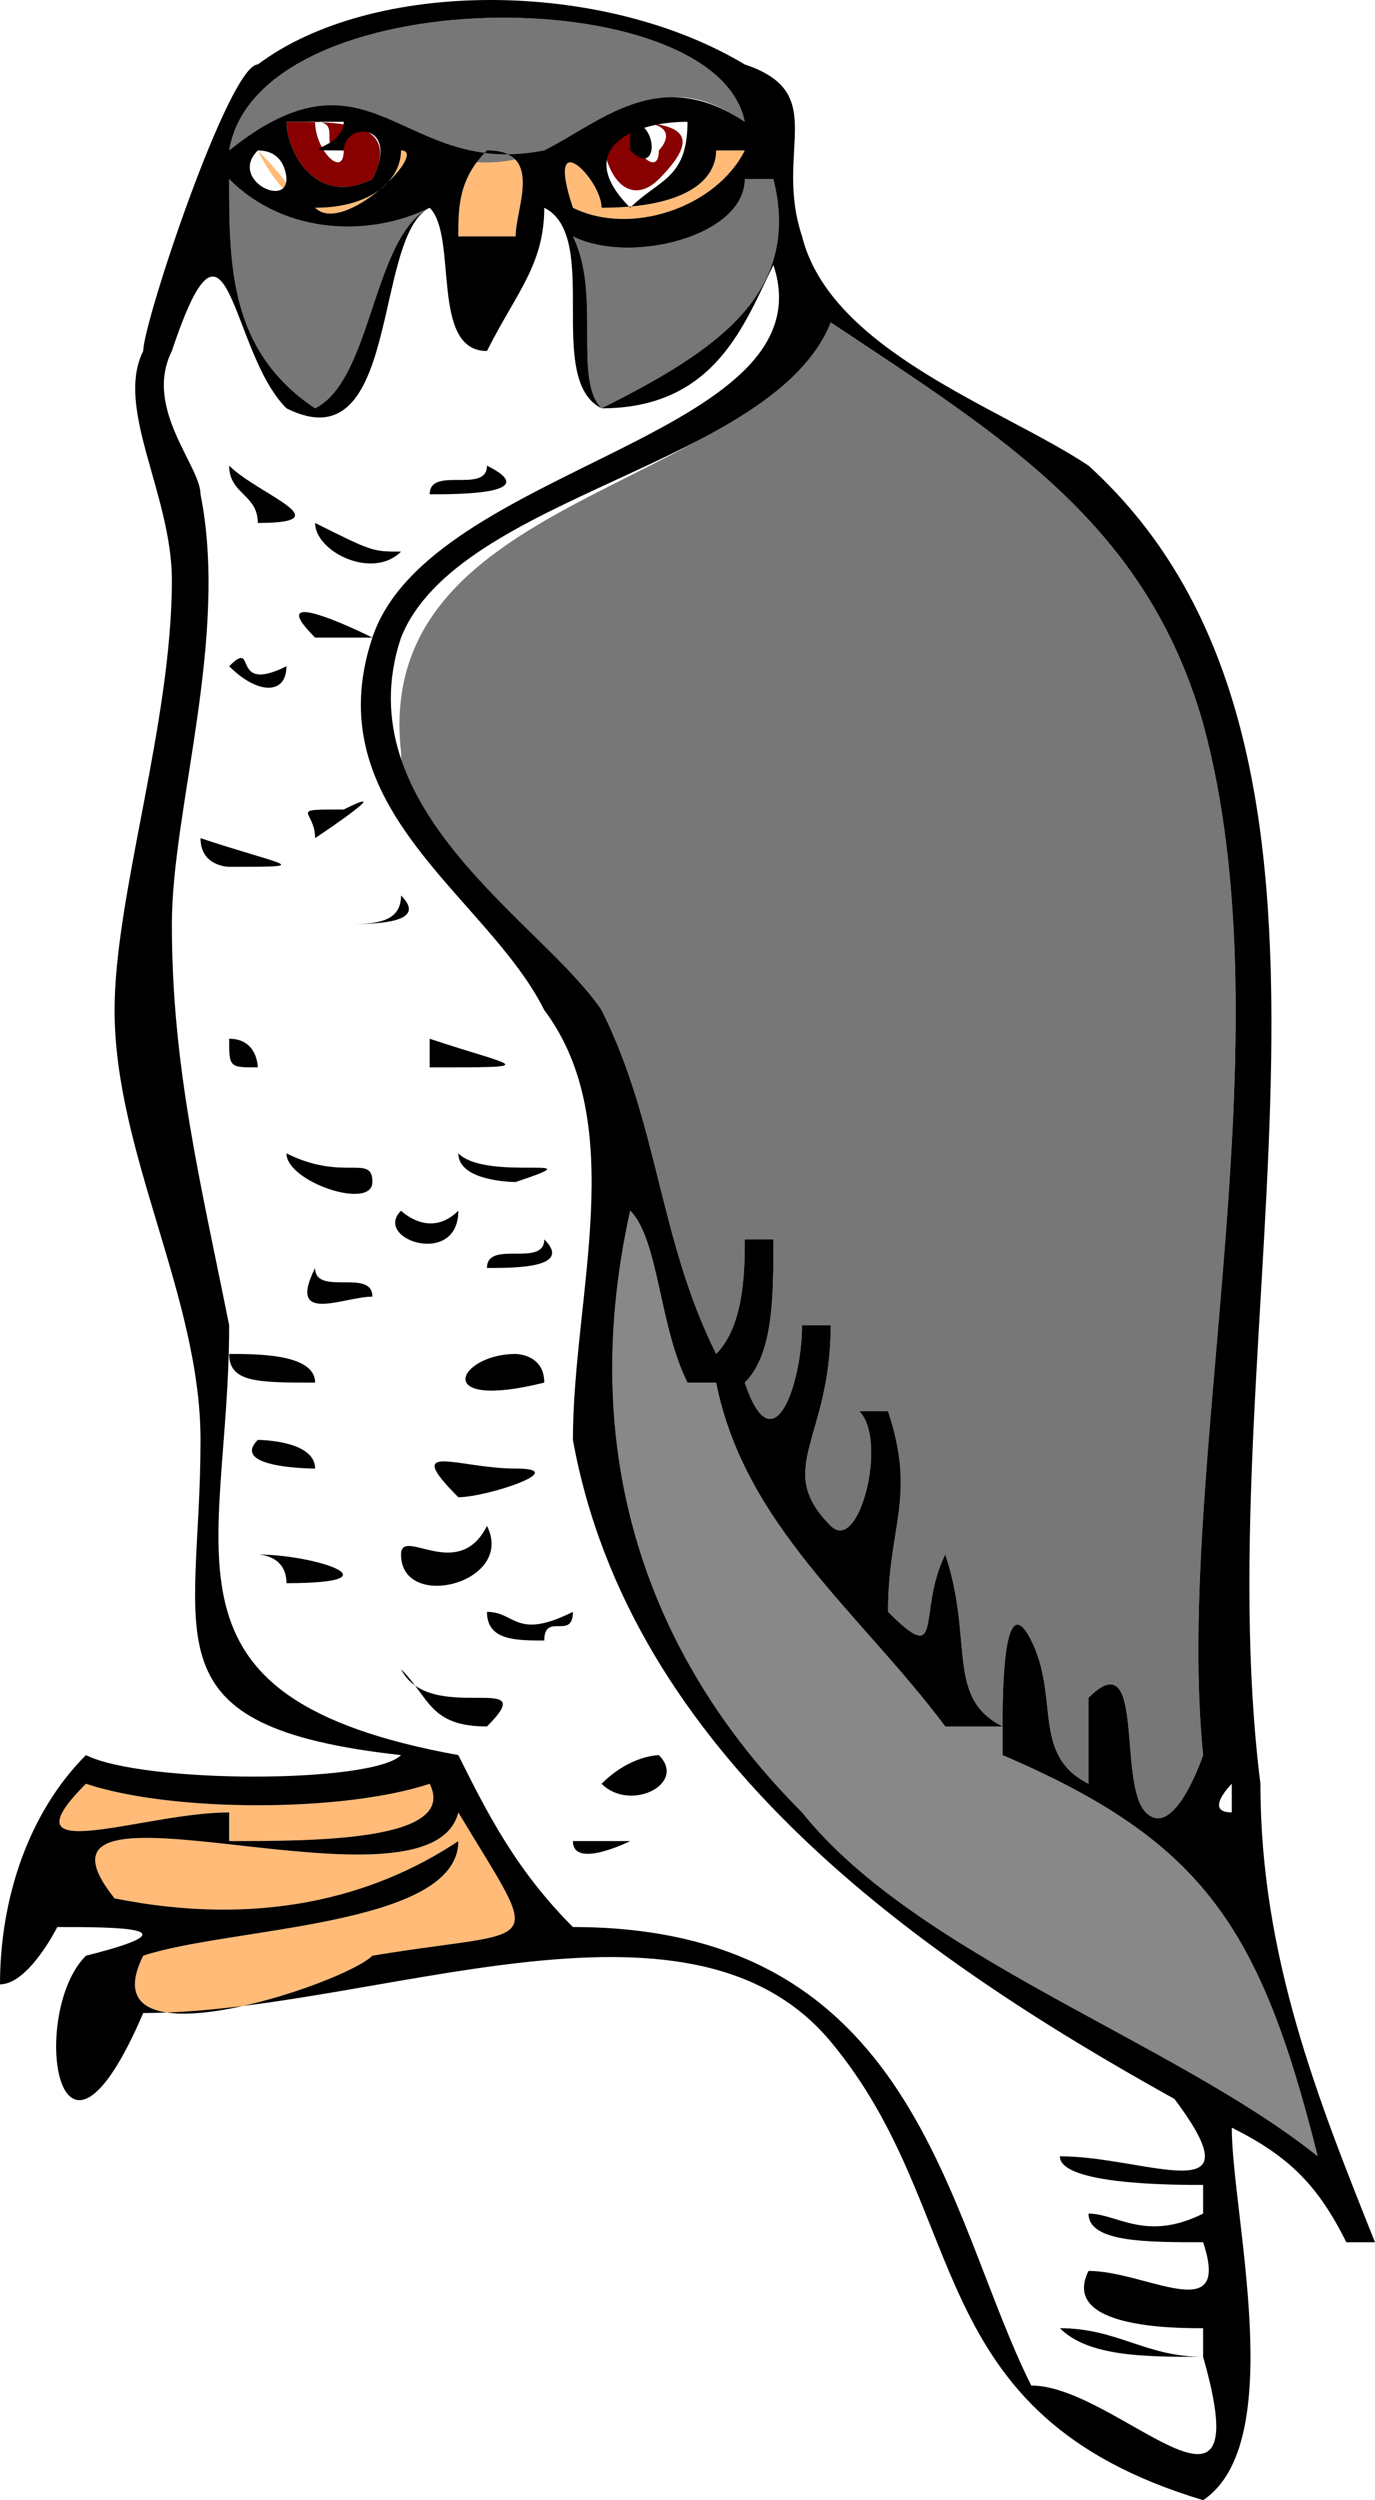
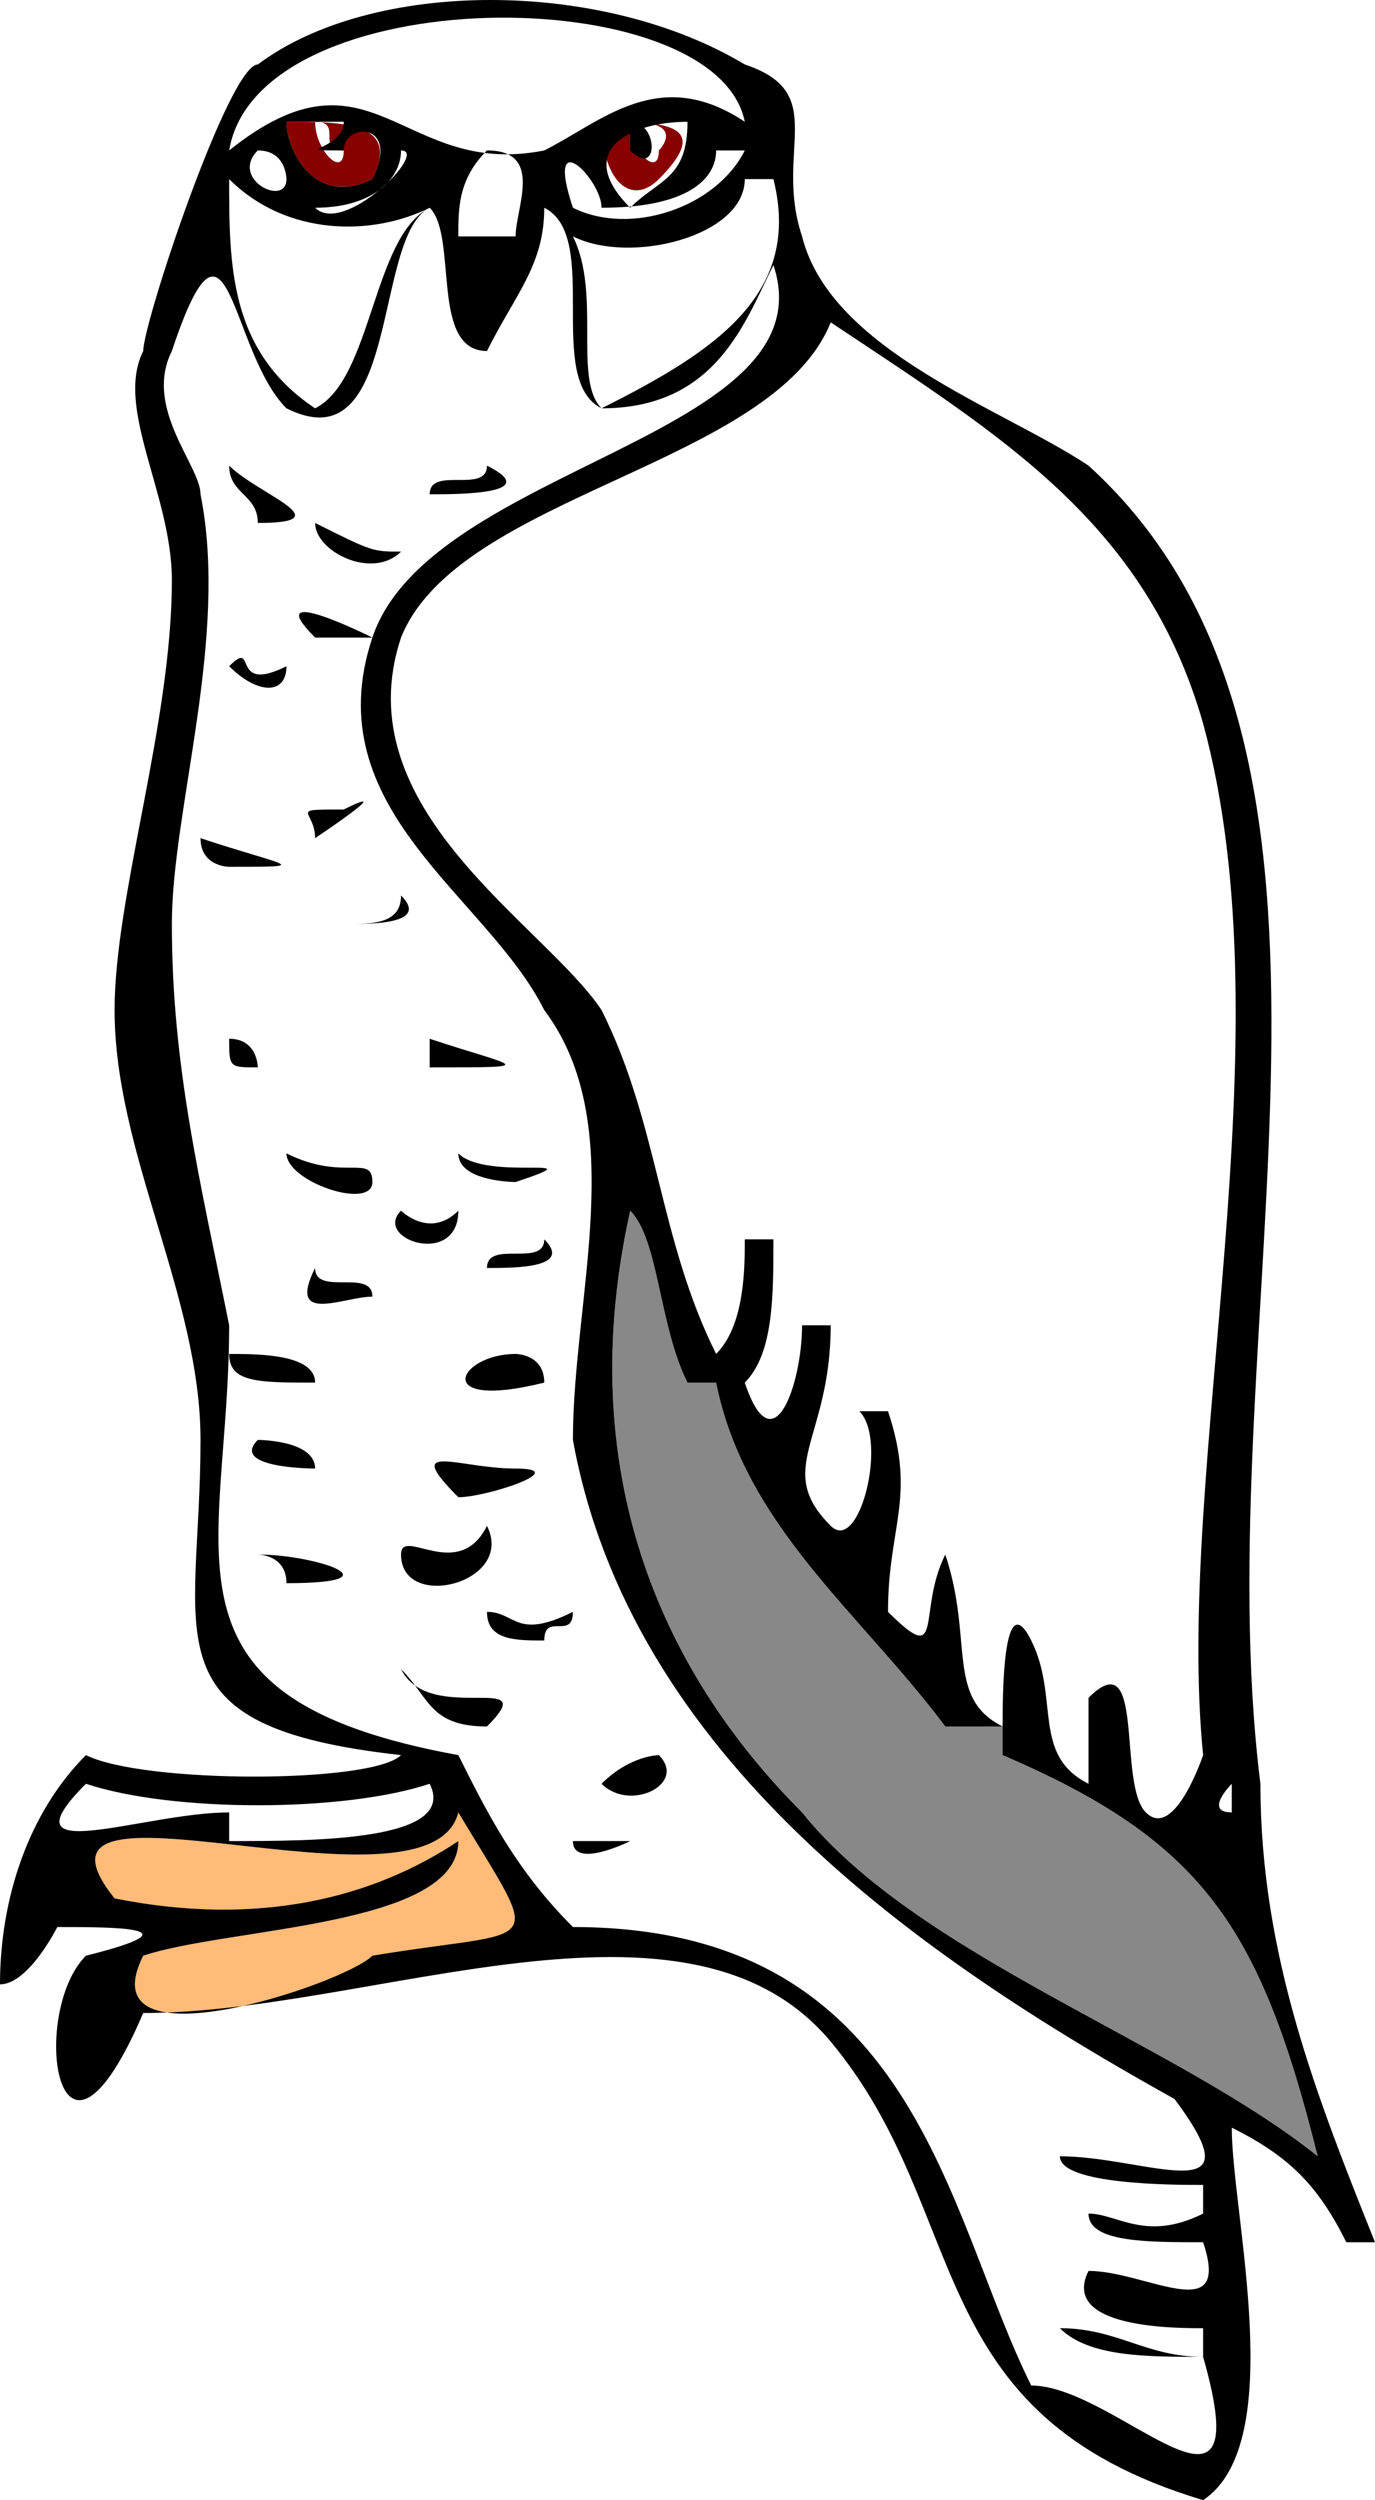
<svg xmlns="http://www.w3.org/2000/svg" width="48" height="87.25" version="1.2">
  <g fill="none" fill-rule="evenodd" stroke-linecap="square" stroke-linejoin="bevel" font-family="'Sans Serif'" font-size="12.5" font-weight="400">
    <path d="M22 42.25c-2 9 1 16 6 21 4 5 13 8 18 12-2-8-4-11-11-14v-1h-2c-3-4-7-7-8-12h-1c-1-2-1-5-2-6" fill="#888" />
-     <path d="M9 5.25c1 2 2 2 0 0m5 0c0 1-1 2-3 2 1 1 4-2 3-2m11 0c0 1-1 2-4 2 0-1-2-3-1 0 2 1 5 0 6-2h-1m-8 0c-1 1-1 2-1 3h2c0-1 1-3-1-3m-2 57c-3 1-9 1-12 0-3 3 2 1 5 1v1c3 0 8 0 7-2" fill="#fb7" />
    <path d="M16 63.25c-1 4-16-2-12 3 5 1 9 0 12-2 0 3-8 3-11 4-2 4 7 1 8 0 6-1 6 0 3-5" fill="#fb7" />
-     <path d="M8 5.25c5-4 6 2 11 0 3-1 4-3 7-1-1-5-17-5-18 1m18 1c0 2-4 3-6 2 1 2 0 5 1 6 4-2 7-4 6-8h-1m-18 0c0 3 0 6 3 8 2-1 2-6 4-7-2 1-5 1-7-1m21 5c-3 6-16 6-15 15 0 4 5 6 7 9 2 4 2 8 4 12 1-1 1-3 1-4h1c0 2 0 4-1 5 1 3 2 0 2-2h1c0 4-2 5 0 7 1 1 2-3 1-4h1c1 3 0 4 0 7 2 2 1 0 2-2 1 3 0 5 2 6 0-1 0-5 1-3s0 4 2 5v-3c2-2 1 3 2 4s2-2 2-2c-1-10 3-25 0-36-2-7-7-10-13-14m14 51v3-3" fill="#777" />
    <path d="M10 4.25c0 1 1 3 3 2 1-2-1-2-3-2m1 0c1 0 0 1 1 1 0 1-1 0-1-1m10 0c0 2 1 3 2 2 2-2 0-2-2-2m1 0c2 0 1 1 1 1 0 1-1 0-1-1" fill="#800" />
    <path d="M22 4.25v1c1 1 1-1 0-1" fill="#000" />
    <path d="M14 61.25c-1 1-9 1-11 0-2 2-3 5-3 8 1 0 2-2 2-2 2 0 5 0 1 1-2 2-1 9 2 2 8 0 19-5 24 1s3 13 13 16c3-2 1-10 1-13 2 1 3 2 4 4h1c-2-5-4-10-4-16-2-16 5-36-6-46-3-2-9-4-10-8-1-3 1-5-2-6-5-3-13-3-17 0-1 0-4 9-4 10-1 2 1 5 1 8 0 5-2 11-2 15 0 5 3 10 3 15 0 7-2 10 7 11m12-57c-3-2-5 0-7 1-5 1-6-4-11 0 1-6 17-6 18-1m-2 0c0 2-1 2-2 3-2-2 0-3 2-3m-14 0h2c0 1-2 1 0 1 0-1 2-1 1 1-2 1-3-1-3-2m15 1h1c-1 2-4 3-6 2-1-3 1-1 1 0 3 0 4-1 4-2m-11 0c1 0-2 3-3 2 2 0 3-1 3-2m-5 0c1 0 1 1 1 1 0 1-2 0-1-1m8 0c2 0 1 2 1 3h-2c0-1 0-2 1-3m9 1h1c1 4-2 6-6 8-1-1 0-4-1-6 2 1 6 0 6-2m-18 0c2 2 5 2 7 1-2 1-2 6-4 7-3-2-3-5-3-8m11 1c2 1 0 6 2 7 4 0 5-3 6-5 2 6-12 7-14 13 0 0-4-2-2 0h2c-2 6 4 9 6 13 3 4 1 10 1 15 2 11 12 18 21 23 3 4-1 2-4 2 0 1 4 1 5 1v1c-2 1-3 0-4 0 0 1 2 1 4 1 1 3-2 1-4 1-1 2 3 2 4 2v1c-2 0-3-1-5-1 1 1 3 1 5 1 2 7-3 1-6 1-3-6-4-16-16-16-2-2-3-4-4-6-11-2-8-7-8-15-1-5-2-9-2-14 0-4 2-10 1-15 0-1-2-3-1-5 2-6 2 0 4 2 4 2 3-6 5-7 1 1 0 5 2 5 1-2 2-3 2-5m10 4c6 4 11 7 13 14 3 11-1 26 0 36 0 0-1 3-2 2s0-6-2-4v3c-2-1-1-3-2-5s-1 2-1 3c-2-1-1-3-2-6-1 2 0 4-2 2 0-3 1-4 0-7h-1c1 1 0 5-1 4-2-2 0-3 0-7h-1c0 2-1 5-2 2 1-1 1-3 1-5h-1c0 1 0 3-1 4-2-4-2-8-4-12-2-3-9-7-7-13 2-5 13-6 15-11m-7 31c1 1 1 4 2 6h1c1 5 5 8 8 12h2v1c7 3 9 6 11 14-5-4-14-7-18-12-5-5-8-12-6-21m-7 20c1 2-4 2-7 2v-1c-3 0-8 2-5-1 3 1 9 1 12 0m28 0v1c-1 0 0-1 0-1m-27 1c3 5 3 4-3 5-1 1-10 4-8 0 3-1 11-1 11-4-3 2-7 3-12 2-4-5 11 1 12-3m27 0v1-1m0 1v1-1" fill="#000" />
    <path d="M17 16.25c0 1-2 0-2 1 1 0 4 0 2-1m-9 0c0 1 1 1 1 2 3 0 0-1-1-2m3 2c0 1 2 2 3 1-1 0-1 0-3-1m-3 5c1 1 2 1 2 0-2 1-1-1-2 0m4 5c-2 0-1 0-1 1 0 0 3-2 1-1m-5 1c0 1 1 1 1 1 3 0 2 0-1-1m7 2c0 1-1 1-2 1 1 0 3 0 2-1m-6 2h3-3m7 3v1c4 0 3 0 0-1m-7 0c0 1 0 1 1 1 0 0 0-1-1-1m8 4c0 1 2 1 2 1 3-1-1 0-2-1m-6 0c0 1 3 2 3 1s-1 0-3-1m4 2c-1 1 2 2 2 0-1 1-2 0-2 0m5 1c0 1-2 0-2 1 1 0 3 0 2-1m-8 1c-1 2 1 1 2 1 0-1-2 0-2-1m7 3c-2 0-3 2 1 1 0-1-1-1-1-1m-10 0c0 1 1 1 3 1 0-1-2-1-3-1m1 3c-1 1 2 1 2 1 0-1-2-1-2-1m9 1c-2 0-4-1-2 1 1 0 4-1 2-1m-1 2c-1 2-3 0-3 1 0 2 4 1 3-1m-8 1s1 0 1 1c4 0 1-1-1-1m8 2c0 1 1 1 2 1 0-1 1 0 1-1-2 1-2 0-3 0m-3 2c1 1 1 2 3 2 2-2-2 0-3-2m7 4c1 1 3 0 2-1 0 0-1 0-2 1m-1 2c0 1 2 0 2 0h-2" fill="#000" />
  </g>
</svg>